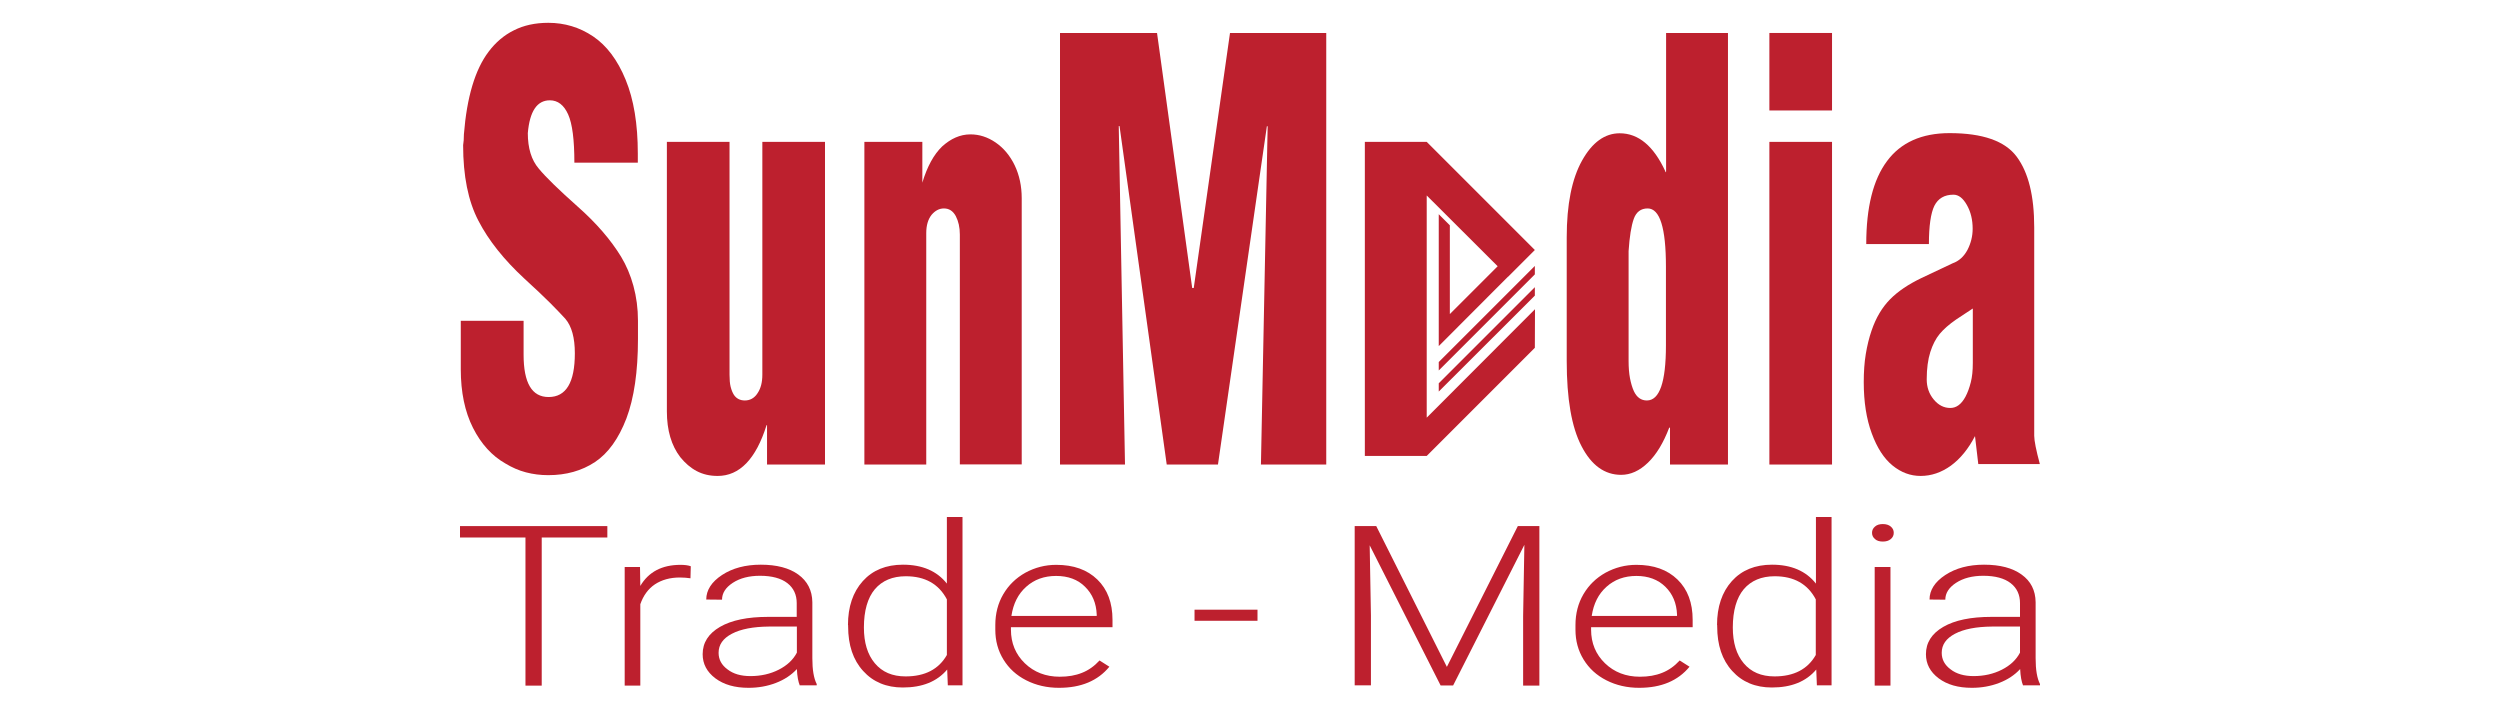
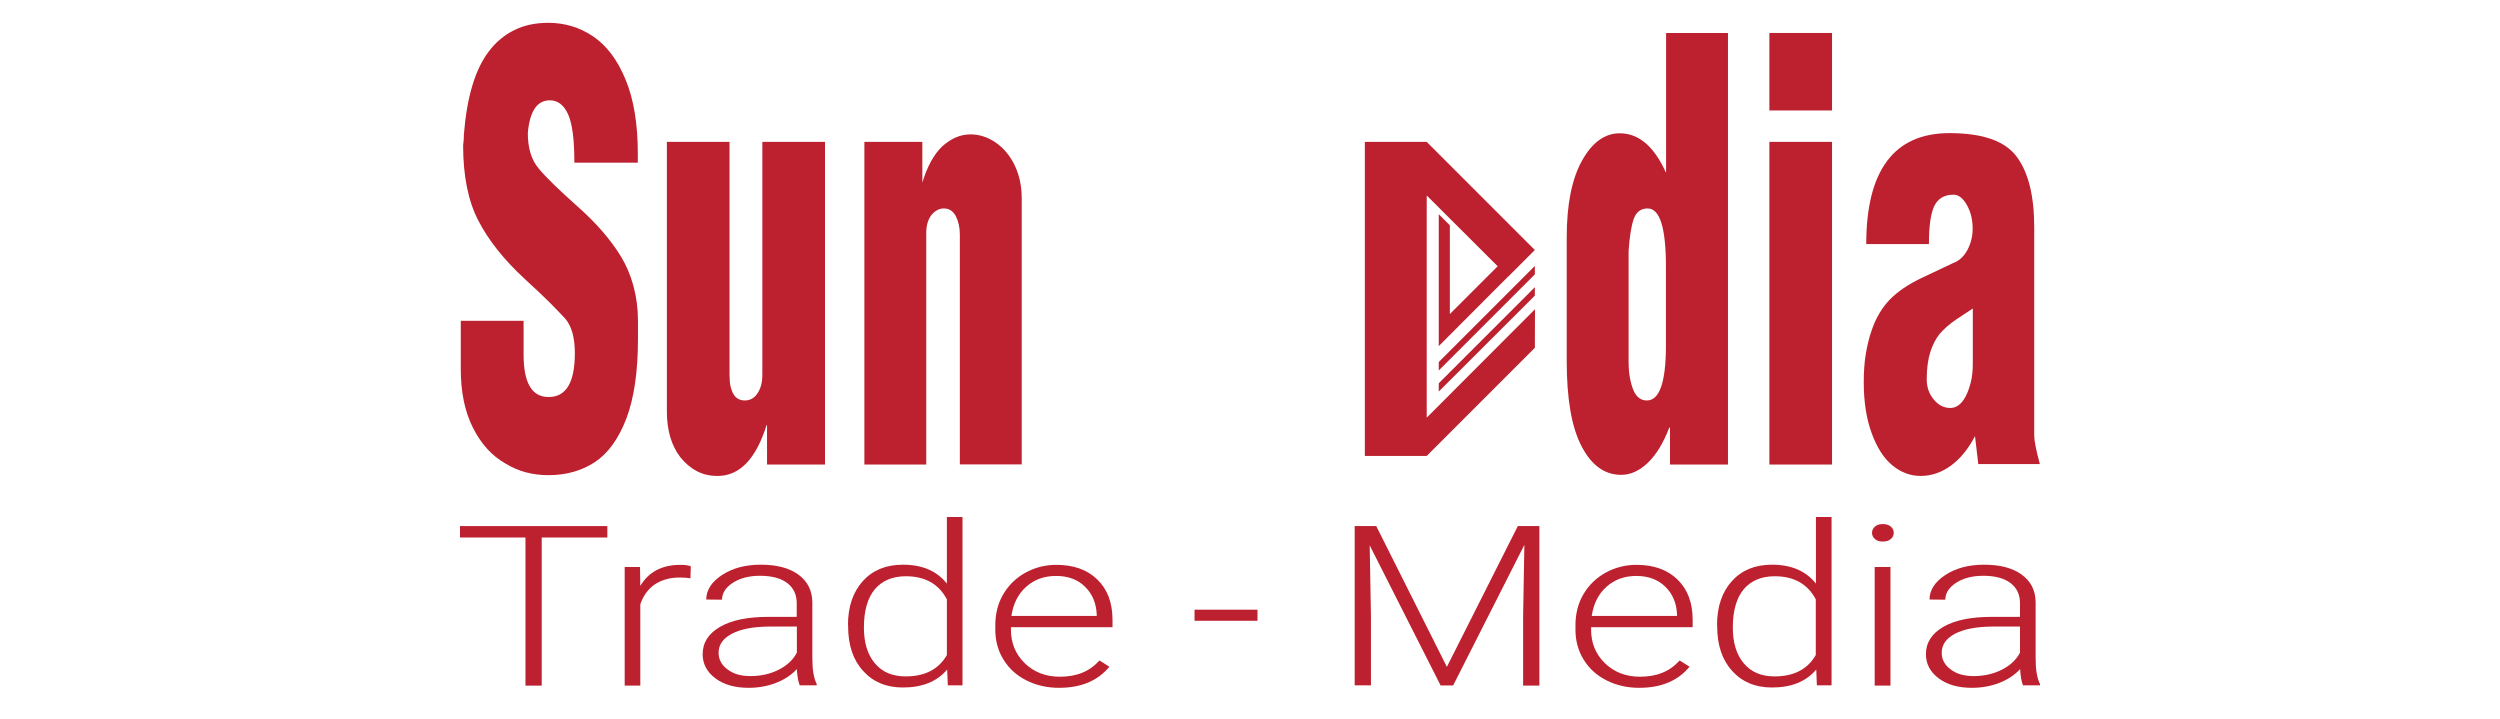
<svg xmlns="http://www.w3.org/2000/svg" preserveAspectRatio="xMidYMid" width="160" height="46" viewBox="0 0 160 46">
  <style type="text/css">
	.st0{fill:#BD202E;}
</style>
  <g>
    <path class="st0" d="M29.45,20.53h4.06v2.17c0,1.81,0.53,2.71,1.6,2.71c1.12,0,1.68-0.93,1.68-2.8c0-0.99-0.2-1.73-0.61-2.21   c-0.25-0.28-0.58-0.61-0.97-1.01c-0.4-0.4-0.94-0.91-1.64-1.55c-1.31-1.21-2.3-2.45-2.95-3.71c-0.66-1.26-0.98-2.88-0.98-4.84   c0.03-0.18,0.05-0.41,0.05-0.7c0.19-2.37,0.71-4.13,1.58-5.28c0.45-0.6,0.99-1.06,1.62-1.37c0.63-0.32,1.36-0.48,2.2-0.48   c1.05,0,2.01,0.29,2.87,0.87c0.86,0.58,1.56,1.5,2.08,2.77c0.52,1.26,0.78,2.84,0.78,4.72v0.59h-4.06c0-1.46-0.13-2.49-0.4-3.09   c-0.27-0.6-0.66-0.9-1.17-0.9c-0.82,0-1.29,0.7-1.41,2.1c0,0.96,0.23,1.72,0.7,2.27c0.46,0.56,1.3,1.37,2.49,2.43   c1.2,1.06,2.12,2.13,2.78,3.21c0.33,0.55,0.6,1.17,0.79,1.87c0.19,0.7,0.29,1.44,0.29,2.23v1.17c0,2.08-0.25,3.78-0.74,5.08   c-0.5,1.3-1.17,2.23-2.01,2.79c-0.85,0.56-1.84,0.84-2.99,0.84c-0.5,0-0.97-0.06-1.43-0.18c-0.46-0.12-0.89-0.31-1.32-0.57   c-0.86-0.49-1.55-1.25-2.07-2.28c-0.52-1.03-0.78-2.28-0.78-3.74V20.53z" />
    <path class="st0" d="M49.11,27.21h-0.05c-0.68,2.17-1.73,3.25-3.13,3.25c-0.5,0-0.94-0.1-1.34-0.31c-0.4-0.21-0.74-0.51-1.05-0.89   c-0.57-0.74-0.86-1.72-0.86-2.93V9.08h4.01v14.9c0,0.31,0.02,0.57,0.07,0.77c0.05,0.2,0.12,0.38,0.21,0.52   c0.16,0.24,0.4,0.36,0.7,0.36c0.33,0,0.61-0.15,0.81-0.46c0.21-0.31,0.31-0.7,0.31-1.19V9.08h4.01v20.65h-3.71V27.21z" />
    <path class="st0" d="M55.32,29.73V9.08h3.71v2.61c0.31-1.03,0.73-1.8,1.27-2.32c0.28-0.25,0.56-0.44,0.86-0.57   c0.3-0.13,0.61-0.2,0.95-0.2c0.56,0,1.1,0.17,1.61,0.52c0.51,0.35,0.92,0.84,1.22,1.46c0.3,0.63,0.45,1.33,0.45,2.11v17.03h-3.96   V15.01c0-0.46-0.09-0.85-0.26-1.18c-0.18-0.33-0.43-0.49-0.76-0.49c-0.3,0-0.56,0.14-0.79,0.41c-0.22,0.28-0.34,0.66-0.34,1.17   v14.81H55.32z" />
-     <path class="st0" d="M67.84,29.73V2.11h6.21l2.25,16.32h0.1l2.32-16.32h6.16v27.62h-4.18l0.43-21.65h-0.05l-3.13,21.65h-3.28   L71.65,8.07H71.6L72,29.73H67.84z" />
    <path class="st0" d="M106.88,27.37h-0.05c-0.37,0.97-0.82,1.72-1.36,2.24c-0.54,0.52-1.11,0.78-1.72,0.78   c-1.05,0-1.9-0.61-2.53-1.83c-0.64-1.22-0.95-3.04-0.95-5.46v-7.91c0-2.11,0.33-3.75,0.98-4.91c0.65-1.17,1.46-1.75,2.41-1.75   c1.2,0,2.17,0.81,2.92,2.43v0.07l0.05-0.05V2.11h3.96v27.62h-3.71V27.37z M104.23,16.07v7.03c0,0.43,0.03,0.8,0.09,1.11   c0.06,0.31,0.14,0.59,0.25,0.83c0.19,0.4,0.47,0.59,0.83,0.59c0.81,0,1.22-1.17,1.22-3.52v-5.05c0-2.48-0.39-3.72-1.17-3.72   c-0.43,0-0.73,0.22-0.89,0.67C104.4,14.46,104.29,15.15,104.23,16.07z" />
    <path class="st0" d="M113.24,7.07V2.11h4.01v4.96H113.24z M113.24,29.73V9.08h4.01v20.65H113.24z" />
    <path class="st0" d="M126.4,27.91c-0.42,0.81-0.93,1.44-1.54,1.89c-0.61,0.44-1.26,0.66-1.94,0.66c-0.65,0-1.25-0.22-1.8-0.67   c-0.55-0.45-0.99-1.13-1.33-2.06c-0.34-0.92-0.51-2.01-0.51-3.27c0-0.66,0.04-1.26,0.13-1.8c0.09-0.54,0.21-1.04,0.37-1.5   c0.28-0.83,0.68-1.49,1.18-2c0.5-0.51,1.17-0.96,2-1.36l2.01-0.95c0.4-0.14,0.72-0.43,0.95-0.86c0.22-0.43,0.33-0.88,0.33-1.35   c0-0.57-0.12-1.08-0.37-1.52c-0.25-0.44-0.53-0.66-0.86-0.66c-0.58,0-0.98,0.24-1.22,0.71c-0.23,0.47-0.35,1.29-0.35,2.45h-4.01   c0-2.35,0.44-4.12,1.33-5.31c0.88-1.19,2.22-1.79,4-1.79c2.12,0,3.55,0.5,4.3,1.51c0.75,1.01,1.12,2.51,1.12,4.52v13.34   c0,0.31,0.12,0.92,0.36,1.81h-3.94L126.4,27.91z M126.25,19.75l-1.06,0.7c-0.45,0.31-0.8,0.62-1.05,0.92   c-0.25,0.3-0.45,0.69-0.6,1.16c-0.15,0.47-0.23,1.06-0.23,1.75c0,0.5,0.15,0.93,0.45,1.29c0.3,0.36,0.65,0.54,1.06,0.54   c0.39,0,0.71-0.24,0.97-0.72c0.14-0.26,0.25-0.57,0.34-0.92c0.09-0.35,0.13-0.76,0.13-1.24V19.75z" />
    <g>
      <g>
        <polygon class="st0" points="91.31,26.73 91.31,12.51 95.85,17.04 92.79,20.1 92.79,14.42 92.08,13.71 92.08,22.15 92.08,22.14      92.08,22.15 96.51,17.71 96.52,17.71 98.23,16 91.31,9.08 91.31,9.08 87.35,9.08 87.35,29.18 91.31,29.18 91.31,29.18      91.31,29.18 98.23,22.26 98.24,19.79    " />
        <polygon class="st0" points="98.23,17.02 92.08,23.17 92.08,23.71 98.23,17.56    " />
        <polygon class="st0" points="92.08,25.06 98.23,18.92 98.23,18.38 92.08,24.53    " />
      </g>
    </g>
    <g>
      <g>
        <path class="st0" d="M38.87,34.4h-4.2v9.48h-1.04V34.4h-4.19v-0.73h9.43V34.4z" />
        <path class="st0" d="M44.19,37.01c-0.21-0.03-0.44-0.05-0.68-0.05c-0.63,0-1.16,0.15-1.6,0.44c-0.43,0.29-0.74,0.72-0.93,1.27     v5.21h-1v-7.59h0.98l0.02,1.21c0.53-0.9,1.39-1.35,2.57-1.35c0.28,0,0.5,0.03,0.66,0.09L44.19,37.01z" />
        <path class="st0" d="M51.19,43.88c-0.1-0.24-0.17-0.59-0.19-1.06c-0.35,0.38-0.8,0.68-1.35,0.89c-0.55,0.21-1.13,0.31-1.74,0.31     c-0.88,0-1.58-0.2-2.13-0.61c-0.54-0.41-0.81-0.92-0.81-1.54c0-0.74,0.37-1.32,1.11-1.75c0.74-0.43,1.77-0.64,3.08-0.64h1.83     V38.6c0-0.54-0.2-0.97-0.6-1.28s-0.99-0.47-1.75-0.47c-0.7,0-1.28,0.15-1.74,0.45c-0.46,0.3-0.69,0.66-0.69,1.08l-1.01-0.01     c0-0.6,0.34-1.13,1.01-1.57c0.67-0.44,1.5-0.66,2.48-0.66c1.02,0,1.82,0.21,2.4,0.63s0.89,1.01,0.9,1.77v3.59     c0,0.73,0.09,1.28,0.28,1.65v0.08H51.19z M48.03,43.27c0.67,0,1.28-0.14,1.81-0.41c0.53-0.27,0.92-0.63,1.16-1.09v-1.67h-1.8     c-1,0.01-1.79,0.16-2.36,0.46c-0.57,0.3-0.85,0.7-0.85,1.22c0,0.43,0.19,0.78,0.57,1.06C46.93,43.13,47.42,43.27,48.03,43.27z" />
        <path class="st0" d="M54.27,40.01c0-1.18,0.32-2.12,0.95-2.82c0.63-0.7,1.49-1.05,2.57-1.05c1.23,0,2.17,0.4,2.81,1.21v-4.26h1     v10.77h-0.94l-0.04-1.01c-0.65,0.77-1.59,1.15-2.84,1.15c-1.05,0-1.9-0.35-2.54-1.06c-0.64-0.7-0.96-1.65-0.96-2.85V40.01z      M55.29,40.16c0,0.97,0.23,1.73,0.7,2.29c0.47,0.56,1.12,0.84,1.97,0.84c1.24,0,2.12-0.46,2.64-1.37v-3.56     c-0.52-0.99-1.4-1.48-2.63-1.48c-0.85,0-1.51,0.28-1.98,0.83C55.53,38.26,55.29,39.08,55.29,40.16z" />
        <path class="st0" d="M67.78,44.02c-0.77,0-1.47-0.16-2.1-0.48c-0.63-0.32-1.11-0.76-1.46-1.33c-0.35-0.57-0.52-1.2-0.52-1.91V40     c0-0.73,0.17-1.39,0.51-1.97c0.34-0.58,0.81-1.04,1.42-1.38c0.61-0.33,1.26-0.5,1.97-0.5c1.11,0,1.98,0.31,2.63,0.94     c0.65,0.63,0.97,1.49,0.97,2.58v0.47h-6.5v0.16c0,0.86,0.3,1.58,0.89,2.15s1.34,0.86,2.23,0.86c0.54,0,1.01-0.08,1.43-0.25     c0.41-0.16,0.79-0.43,1.12-0.79l0.63,0.4C70.26,43.57,69.19,44.02,67.78,44.02z M67.59,36.86c-0.76,0-1.4,0.23-1.91,0.69     c-0.52,0.46-0.83,1.08-0.95,1.87h5.46v-0.09c-0.03-0.73-0.28-1.32-0.75-1.78C68.98,37.09,68.36,36.86,67.59,36.86z" />
        <path class="st0" d="M80.48,39.73h-4.03v-0.71h4.03V39.73z" />
        <path class="st0" d="M88.08,33.67l4.52,9.01l4.54-9.01h1.38v10.21h-1.04v-4.45l0.08-4.56l-4.56,9h-0.8l-4.54-8.97l0.08,4.49v4.47     h-1.04V33.67H88.08z" />
        <path class="st0" d="M104.91,44.02c-0.77,0-1.47-0.16-2.1-0.48c-0.63-0.32-1.11-0.76-1.46-1.33c-0.35-0.57-0.52-1.2-0.52-1.91V40     c0-0.73,0.17-1.39,0.51-1.97c0.34-0.58,0.81-1.04,1.42-1.38c0.61-0.33,1.26-0.5,1.97-0.5c1.11,0,1.98,0.31,2.63,0.94     c0.65,0.63,0.97,1.49,0.97,2.58v0.47h-6.5v0.16c0,0.86,0.3,1.58,0.89,2.15s1.34,0.86,2.23,0.86c0.54,0,1.01-0.08,1.43-0.25     c0.41-0.16,0.79-0.43,1.12-0.79l0.63,0.4C107.39,43.57,106.32,44.02,104.91,44.02z M104.73,36.86c-0.76,0-1.4,0.23-1.91,0.69     c-0.52,0.46-0.83,1.08-0.95,1.87h5.46v-0.09c-0.03-0.73-0.28-1.32-0.75-1.78C106.11,37.09,105.49,36.86,104.73,36.86z" />
        <path class="st0" d="M109.89,40.01c0-1.18,0.32-2.12,0.95-2.82c0.63-0.7,1.49-1.05,2.57-1.05c1.23,0,2.17,0.4,2.81,1.21v-4.26h1     v10.77h-0.94l-0.04-1.01c-0.65,0.77-1.59,1.15-2.84,1.15c-1.05,0-1.9-0.35-2.54-1.06c-0.64-0.7-0.96-1.65-0.96-2.85V40.01z      M110.9,40.16c0,0.97,0.23,1.73,0.7,2.29c0.47,0.56,1.12,0.84,1.97,0.84c1.24,0,2.12-0.46,2.64-1.37v-3.56     c-0.52-0.99-1.4-1.48-2.63-1.48c-0.85,0-1.51,0.28-1.98,0.83C111.14,38.26,110.9,39.08,110.9,40.16z" />
        <path class="st0" d="M119.81,34.1c0-0.16,0.06-0.29,0.19-0.4c0.12-0.11,0.29-0.16,0.5-0.16c0.21,0,0.38,0.05,0.51,0.16     c0.13,0.11,0.19,0.24,0.19,0.4s-0.06,0.29-0.19,0.4c-0.13,0.11-0.3,0.16-0.51,0.16c-0.21,0-0.38-0.05-0.5-0.16     C119.87,34.39,119.81,34.26,119.81,34.1z M120.99,43.88h-1.01v-7.59h1.01V43.88z" />
        <path class="st0" d="M129.48,43.88c-0.1-0.24-0.17-0.59-0.19-1.06c-0.35,0.38-0.8,0.68-1.35,0.89c-0.55,0.21-1.13,0.31-1.74,0.31     c-0.88,0-1.58-0.2-2.13-0.61c-0.54-0.41-0.81-0.92-0.81-1.54c0-0.74,0.37-1.32,1.11-1.75c0.74-0.43,1.77-0.64,3.08-0.64h1.83     V38.6c0-0.54-0.2-0.97-0.6-1.28c-0.4-0.31-0.99-0.47-1.75-0.47c-0.7,0-1.28,0.15-1.74,0.45c-0.46,0.3-0.69,0.66-0.69,1.08     l-1.01-0.01c0-0.6,0.34-1.13,1.01-1.57c0.67-0.44,1.5-0.66,2.48-0.66c1.02,0,1.82,0.21,2.4,0.63c0.59,0.42,0.89,1.01,0.9,1.77     v3.59c0,0.73,0.09,1.28,0.28,1.65v0.08H129.48z M126.31,43.27c0.67,0,1.28-0.14,1.81-0.41c0.53-0.27,0.92-0.63,1.16-1.09v-1.67     h-1.8c-1,0.01-1.79,0.16-2.36,0.46c-0.57,0.3-0.85,0.7-0.85,1.22c0,0.43,0.19,0.78,0.57,1.06     C125.21,43.13,125.71,43.27,126.31,43.27z" />
      </g>
    </g>
  </g>
</svg>